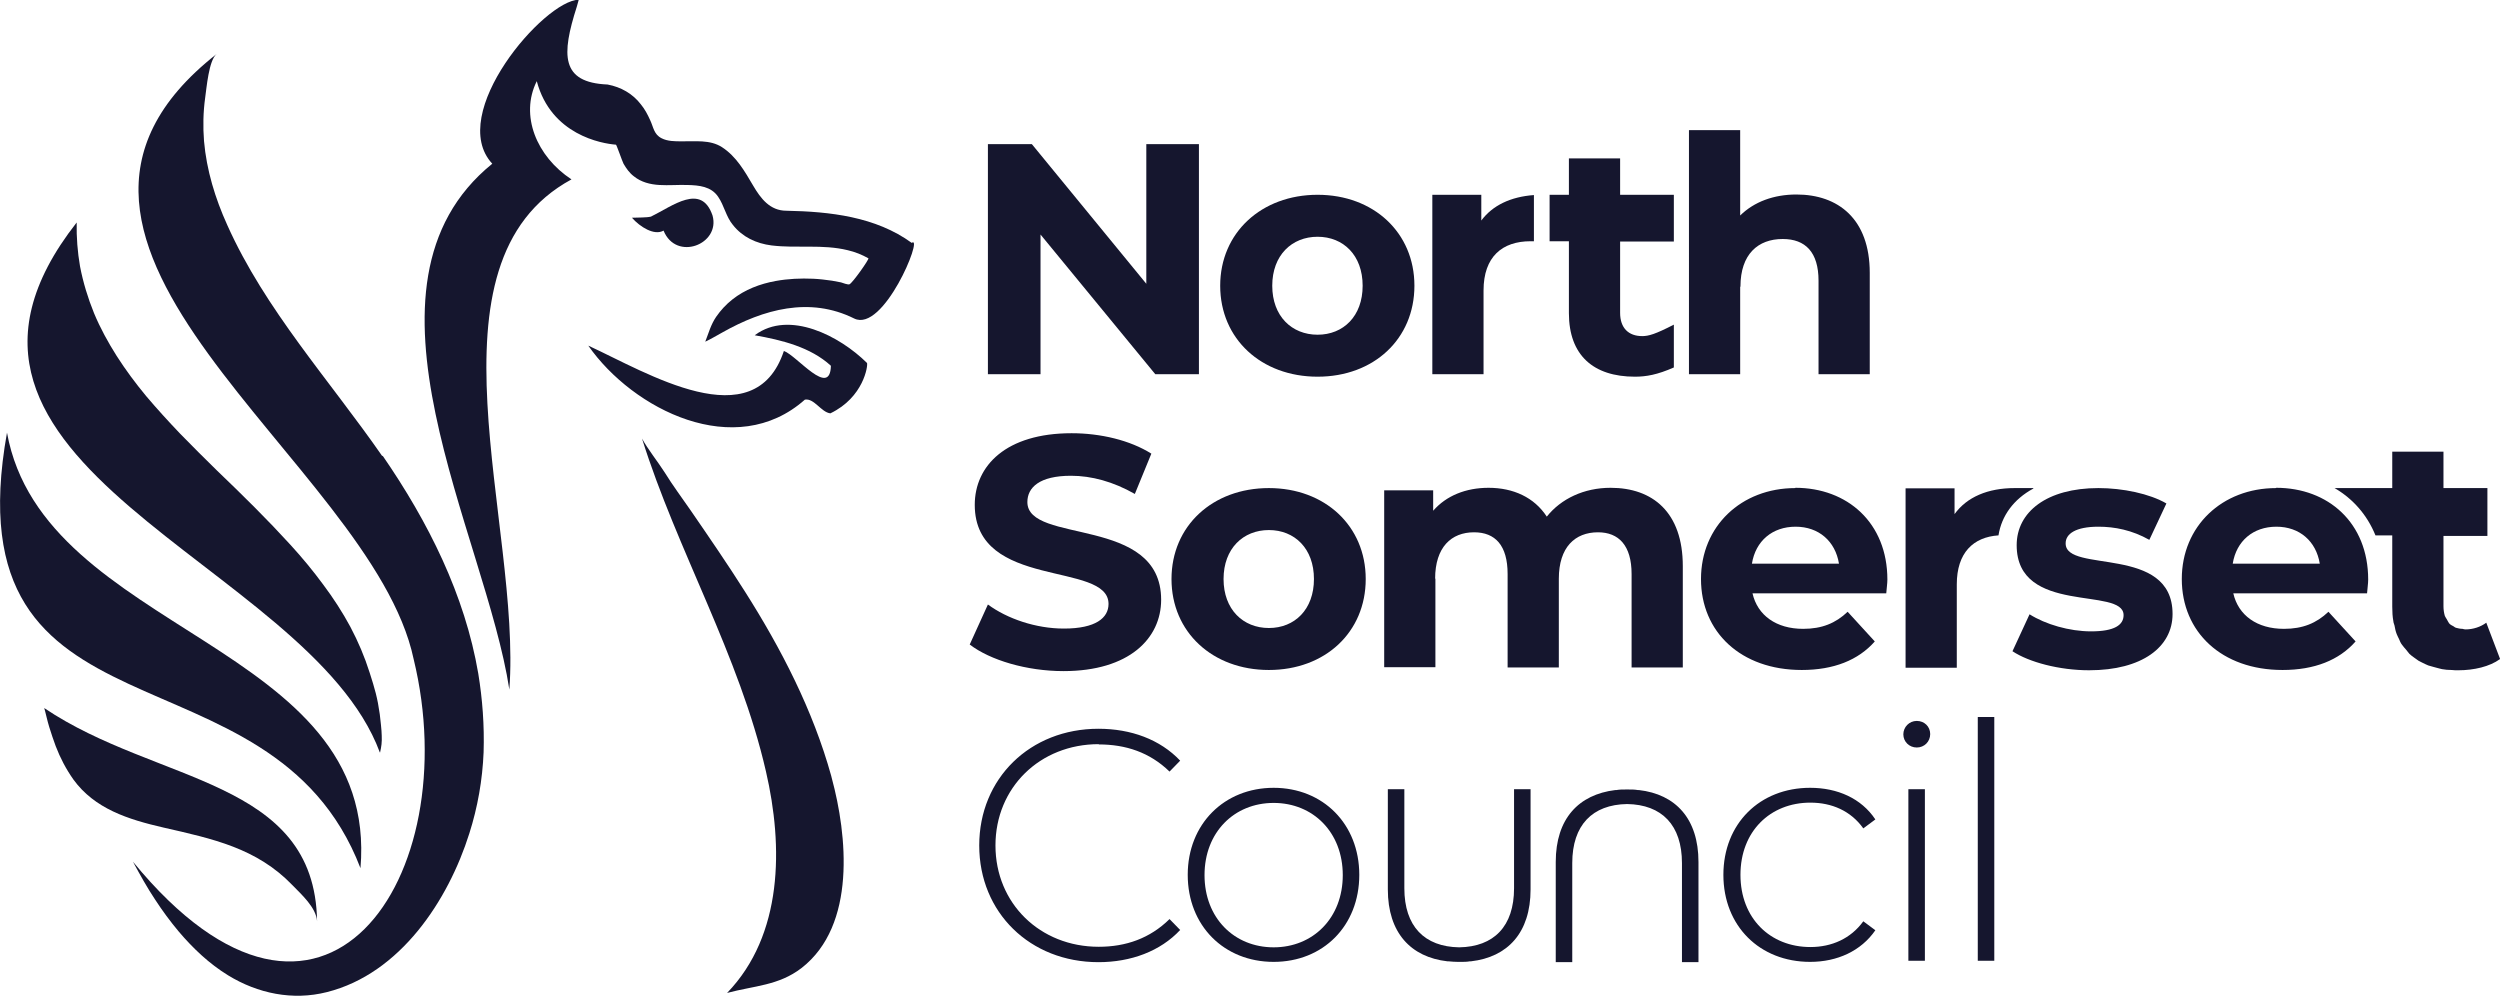
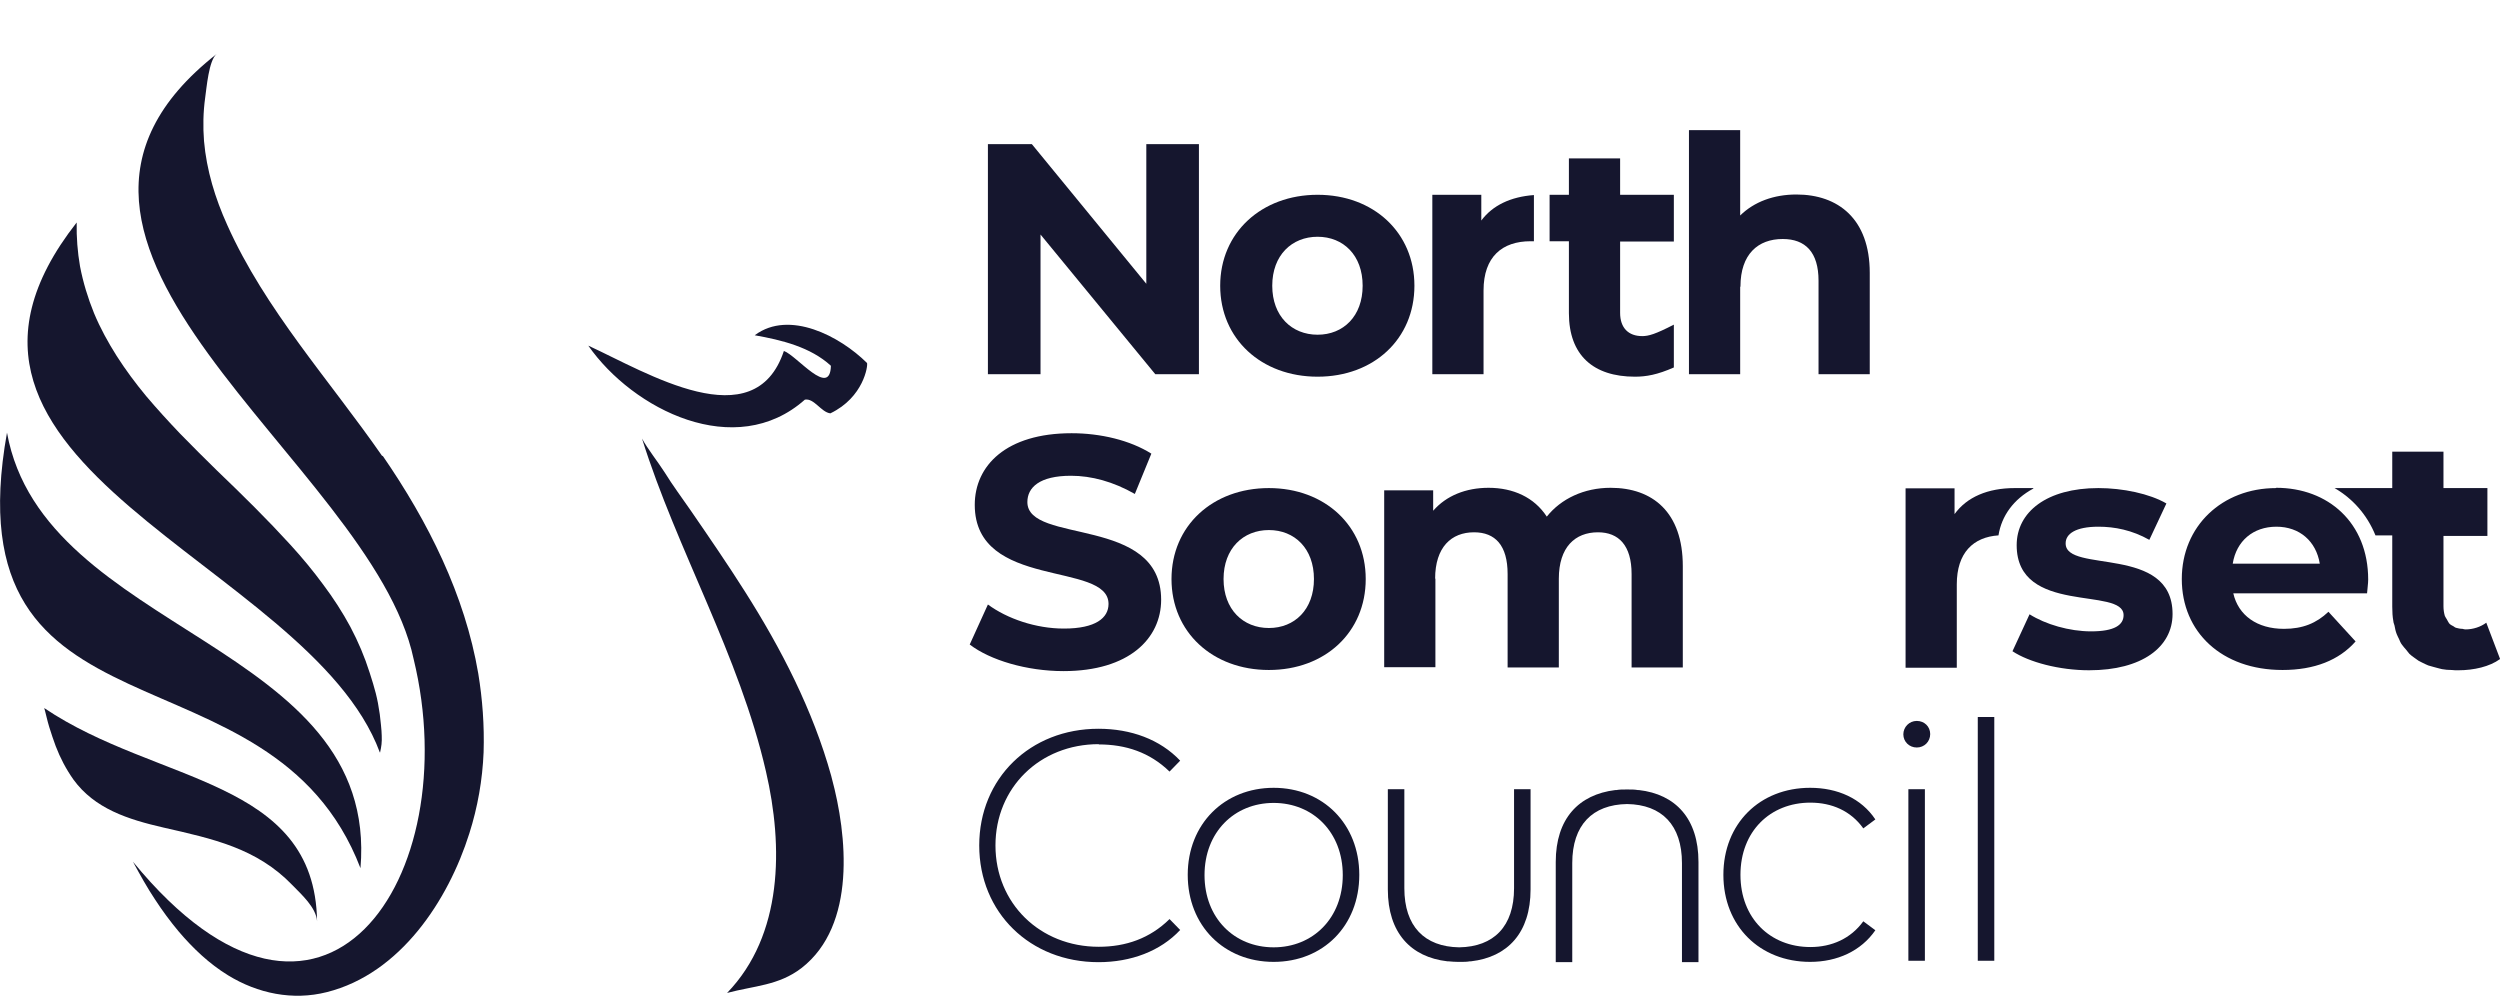
<svg xmlns="http://www.w3.org/2000/svg" id="Layer_1" viewBox="0 0 89.33 35.59">
  <defs>
    <style>.cls-1{fill:#15162e;}</style>
  </defs>
  <path class="cls-1" d="M26.97,11.98c.96,.17,1.99,.42,2.72,1.09-.03,1.16-1.21-.36-1.68-.53-1.05,3.16-4.9,.77-6.99-.19,1.6,2.29,5.26,4.13,7.74,1.93,.33-.06,.58,.45,.91,.49,1.19-.57,1.35-1.71,1.31-1.8-.98-.97-2.78-1.9-4-1Z" />
-   <path class="cls-1" d="M32.58,8.68c-1.29-.94-2.93-1.12-4.48-1.15-.59,0-.92-.44-1.19-.9-.3-.51-.6-1.04-1.11-1.37-.43-.28-.97-.2-1.46-.21-.22,0-.49,0-.7-.11-.28-.14-.29-.4-.41-.65-.09-.2-.19-.39-.33-.56-.29-.38-.71-.62-1.19-.71-1.68-.07-1.65-1.06-1.1-2.78l.07-.25c-1.23,.02-4.74,4.08-3.09,5.86-5.37,4.35-.24,13.22,.61,18.79,.44-5.92-3.27-15.25,2.22-18.23-1.25-.82-1.85-2.29-1.24-3.51,.51,1.92,2.32,2.23,2.83,2.27,.02,0,.23,.61,.27,.68,.1,.17,.21,.33,.37,.45,.26,.21,.58,.29,.91,.31,.33,.02,.67-.01,1,0,.42,.01,.85,.05,1.1,.42,.22,.32,.28,.71,.53,1.01,.34,.43,.83,.66,1.38,.73,.9,.11,1.82-.05,2.72,.17,.26,.06,.51,.16,.74,.29,.04,.02-.57,.89-.68,.93-.05,.02-.24-.05-.3-.07-.11-.02-.22-.04-.32-.06-.22-.03-.44-.06-.67-.07-.45-.02-.9,0-1.34,.08-.56,.1-1.11,.31-1.55,.66-.23,.18-.42,.39-.58,.62-.19,.28-.27,.58-.39,.89,.21-.1,.41-.22,.61-.33,1.47-.83,3.12-1.29,4.71-.5,1.05,.52,2.47-2.95,2.07-2.71Z" />
  <polygon class="cls-1" points="37.18 8.38 41.28 13.37 42.84 13.37 42.84 5.15 40.96 5.15 40.96 10.14 36.87 5.15 35.3 5.15 35.3 13.37 37.18 13.37 37.18 8.38" />
  <path class="cls-1" d="M47.08,13.46c2.01,0,3.46-1.35,3.46-3.25s-1.46-3.25-3.46-3.25-3.48,1.35-3.48,3.25,1.47,3.25,3.48,3.25Zm0-5c.92,0,1.61,.66,1.61,1.75s-.69,1.75-1.61,1.75-1.62-.66-1.62-1.75,.7-1.75,1.62-1.75Z" />
  <path class="cls-1" d="M62.19,10.24c0-1.16,.63-1.7,1.51-1.7,.81,0,1.28,.47,1.28,1.49v3.34h1.83v-3.62c0-1.93-1.13-2.8-2.62-2.8-.81,0-1.51,.26-2.01,.75v-3.05h-1.83V13.37h1.83v-3.12Z" />
  <path class="cls-1" d="M38.01,22.46c-.99,0-2.02-.35-2.71-.86l-.65,1.43c.73,.56,2.04,.95,3.35,.95,2.35,0,3.49-1.17,3.49-2.55,0-3.02-4.78-1.97-4.78-3.49,0-.52,.43-.94,1.56-.94,.73,0,1.51,.21,2.28,.65l.59-1.44c-.76-.48-1.82-.73-2.85-.73-2.34,0-3.46,1.16-3.46,2.56,0,3.05,4.78,2,4.78,3.54,0,.5-.46,.88-1.59,.88Z" />
  <path class="cls-1" d="M45.34,17.44c-2.01,0-3.48,1.35-3.48,3.25s1.47,3.25,3.48,3.25,3.46-1.35,3.46-3.25-1.46-3.25-3.46-3.25Zm0,5c-.92,0-1.62-.66-1.62-1.75s.7-1.75,1.62-1.75,1.61,.66,1.61,1.75-.69,1.75-1.61,1.75Z" />
  <path class="cls-1" d="M51.28,20.68c0-1.13,.58-1.66,1.39-1.66,.76,0,1.2,.47,1.2,1.49v3.34h1.83v-3.17c0-1.13,.58-1.66,1.4-1.66,.74,0,1.2,.47,1.2,1.49v3.34h1.83v-3.62c0-1.93-1.08-2.8-2.58-2.8-.95,0-1.77,.39-2.28,1.03-.45-.69-1.2-1.03-2.08-1.03-.81,0-1.51,.28-1.98,.82v-.73h-1.75v6.32h1.83v-3.17Z" />
-   <path class="cls-1" d="M64.15,17.44c-1.93,0-3.37,1.36-3.37,3.25s1.42,3.25,3.6,3.25c1.14,0,2.02-.35,2.61-1.02l-.97-1.06c-.43,.41-.92,.61-1.59,.61-.96,0-1.63-.48-1.81-1.27h4.78c.01-.15,.04-.35,.04-.49,0-2.03-1.43-3.28-3.29-3.28Zm-1.55,2.7c.13-.81,.73-1.32,1.56-1.32s1.42,.52,1.55,1.32h-3.11Z" />
  <path class="cls-1" d="M73.81,19.41c0-.33,.35-.59,1.17-.59,.58,0,1.2,.12,1.82,.47l.61-1.3c-.6-.35-1.56-.55-2.43-.55-1.84,0-2.92,.85-2.92,2.04,0,2.52,3.82,1.47,3.82,2.5,0,.35-.32,.58-1.16,.58-.78,0-1.63-.25-2.2-.61l-.61,1.32c.59,.39,1.67,.68,2.74,.68,1.89,0,2.98-.83,2.98-2.01,0-2.49-3.82-1.44-3.82-2.52Z" />
  <path class="cls-1" d="M81.33,17.44c-1.93,0-3.37,1.36-3.37,3.25s1.42,3.25,3.6,3.25c1.14,0,2.02-.35,2.61-1.02l-.97-1.06c-.43,.41-.92,.61-1.59,.61-.96,0-1.63-.48-1.81-1.27h4.78c.01-.15,.04-.35,.04-.49,0-2.03-1.43-3.28-3.29-3.28Zm-1.55,2.7c.13-.81,.73-1.32,1.56-1.32s1.42,.52,1.55,1.32h-3.11Z" />
  <path class="cls-1" d="M89.33,23.54l-.49-1.29c-.2,.15-.47,.24-.74,.24-.04,0-.07-.01-.11-.02-.08,0-.17-.02-.24-.04-.03-.01-.05-.03-.08-.05-.06-.03-.12-.06-.16-.11-.03-.04-.05-.09-.08-.14-.02-.04-.05-.07-.07-.12-.03-.1-.05-.22-.05-.35v-2.51h1.57v-.06h0v-1.41h0v-.24h-1.57v-1.3h-1.83v1.3h-2.06c.65,.38,1.16,.95,1.46,1.69h.6v2.55c0,.19,.01,.36,.04,.52,0,.05,.03,.1,.04,.15,.02,.11,.04,.21,.08,.31,.02,.06,.06,.12,.08,.17,.03,.07,.06,.15,.11,.21,.04,.06,.09,.11,.14,.17,.04,.05,.08,.1,.12,.15,.06,.06,.12,.1,.19,.15,.05,.03,.09,.07,.14,.1,.07,.04,.16,.08,.24,.12,.05,.02,.1,.05,.15,.06,.09,.03,.19,.05,.29,.08,.05,.01,.1,.03,.16,.04,.11,.02,.22,.03,.34,.03,.05,0,.09,.01,.13,.01h0s.07,0,.11,0c.56,0,1.12-.13,1.49-.4Z" />
  <path class="cls-1" d="M39.26,26.6c.96,0,1.82,.28,2.53,.97l.38-.39c-.72-.76-1.76-1.14-2.92-1.14-2.44,0-4.26,1.77-4.26,4.17s1.82,4.17,4.26,4.17c1.16,0,2.21-.39,2.92-1.15l-.38-.39c-.7,.69-1.56,.99-2.53,.99-2.1,0-3.69-1.55-3.69-3.62s1.59-3.62,3.69-3.62Z" />
  <path class="cls-1" d="M45.51,28.15c-1.76,0-3.07,1.29-3.07,3.11s1.3,3.11,3.07,3.11,3.06-1.29,3.06-3.11-1.3-3.11-3.06-3.11Zm0,5.7c-1.41,0-2.47-1.05-2.47-2.58s1.06-2.58,2.47-2.58,2.47,1.05,2.47,2.58-1.06,2.58-2.47,2.58Z" />
  <path class="cls-1" d="M54.1,28.2v3.54c0,1.36-.72,2.09-1.96,2.11-1.24-.02-1.96-.75-1.96-2.11v-3.54h-.59v3.58c0,1.55,.82,2.42,2.13,2.57,.01,0,.03,0,.04,0,.11,.01,.22,.02,.34,.02h.08c.12,0,.23,0,.34-.02,.01,0,.03,0,.04,0,1.31-.15,2.13-1.02,2.13-2.57v-3.58h-.59Z" />
  <path class="cls-1" d="M58.56,28.23h-.04c-.11-.02-.22-.02-.34-.02h-.08c-.12,0-.23,0-.34,.02h-.04c-1.31,.16-2.13,1.02-2.13,2.57v3.58h.59v-3.54c0-1.36,.72-2.09,1.96-2.11,1.24,.02,1.96,.75,1.96,2.11v3.54h.59v-3.58c0-1.55-.82-2.42-2.13-2.57Z" />
  <path class="cls-1" d="M64.69,28.68c.76,0,1.44,.29,1.89,.92l.43-.32c-.5-.75-1.35-1.13-2.33-1.13-1.8,0-3.1,1.28-3.1,3.11s1.3,3.11,3.1,3.11c.97,0,1.82-.39,2.33-1.13l-.43-.32c-.45,.62-1.13,.92-1.89,.92-1.44,0-2.5-1.03-2.5-2.58s1.06-2.58,2.5-2.58Z" />
  <rect class="cls-1" x="68.19" y="28.2" width=".59" height="6.13" />
  <path class="cls-1" d="M68.49,25.76c-.27,0-.48,.22-.48,.48s.21,.47,.48,.47,.48-.21,.48-.48-.21-.47-.48-.47Z" />
  <rect class="cls-1" x="70.67" y="25.62" width=".59" height="8.71" />
  <path class="cls-1" d="M10.45,31.63c.32,.33,.85,.8,.88,1.29-.08-5.11-5.72-4.9-9.75-7.62,.04,.12,.11,.46,.18,.68,.07,.23,.15,.46,.23,.68,.16,.42,.37,.82,.63,1.19,.76,1.05,1.96,1.43,3.22,1.72,1.75,.4,3.33,.73,4.61,2.06Z" />
  <path class="cls-1" d="M12.88,31.03C13.57,22.93,1.56,22.68,.25,15.46c-2.07,11.53,9.42,7.21,12.63,15.56Z" />
  <path class="cls-1" d="M13.58,26.89c.05-.22,.07-.37,.06-.6,0-.18-.05-.6-.07-.77-.08-.58-.18-.92-.36-1.48-.18-.57-.41-1.11-.69-1.64-.28-.52-.61-1.03-.97-1.51-.36-.49-.75-.96-1.16-1.41-.42-.46-.85-.91-1.29-1.35-.44-.44-.89-.88-1.34-1.31-.44-.43-.88-.87-1.32-1.32-.42-.44-.83-.89-1.22-1.35-.38-.46-.73-.93-1.05-1.43-.31-.49-.59-1-.81-1.53-.22-.54-.39-1.1-.5-1.67-.09-.52-.13-1.04-.12-1.57-6.83,8.71,8.29,12.09,10.83,18.93Z" />
  <path class="cls-1" d="M13.66,16.3c-1.88-2.71-4.19-5.24-5.54-8.26-.43-.95-.74-1.96-.83-3-.04-.51-.03-1.03,.04-1.54,.05-.34,.13-1.35,.41-1.57C-.95,8.75,13.29,16.48,14.78,23.55c1.89,7.77-3.23,15.54-10.03,7.24,.26,.48,.51,.93,.79,1.35,.26,.4,.54,.78,.85,1.15,.51,.6,1.09,1.15,1.76,1.56,1.06,.65,2.31,.91,3.53,.6,2.63-.66,4.34-3.29,5.09-5.67,.3-.94,.47-1.92,.51-2.9,.03-.96-.04-1.89-.19-2.81-.48-2.81-1.78-5.41-3.42-7.79Z" />
-   <path class="cls-1" d="M23.71,8.24c.45,1.11,2.04,.49,1.75-.54-.4-1.17-1.42-.34-2.2,.04-.16,.04-.5,.03-.68,.04,.29,.33,.8,.65,1.13,.46Z" />
  <path class="cls-1" d="M72.66,17.44h-.67c-.96,0-1.71,.32-2.15,.93v-.92h-1.75v6.41h1.83v-2.98c0-1.13,.59-1.69,1.49-1.75,.11-.7,.54-1.29,1.24-1.67Z" />
  <path class="cls-1" d="M53.01,10.38c0-1.21,.67-1.76,1.68-1.76,.04,0,.08,0,.12,0v-1.65c-.83,.06-1.48,.37-1.88,.91v-.92h-1.75v6.41h1.83v-2.98Z" />
  <path class="cls-1" d="M56.06,11.19c0,1.5,.87,2.27,2.36,2.27,.4,0,.8-.07,1.39-.33v-1.53c-.66,.34-.9,.41-1.13,.41-.49,0-.79-.29-.79-.83v-2.55h1.92v-1.67h-1.92v-1.3h-1.83v1.3h-.69v1.66h.69v2.58Z" />
  <path class="cls-1" d="M29.7,27.72c-.65-2.34-1.78-4.53-3.08-6.58-.62-.98-1.28-1.94-1.94-2.9-.31-.45-.64-.89-.93-1.36-.25-.39-.61-.84-.81-1.21,1.25,3.99,3.48,7.75,4.43,11.9,.62,2.68,.61,5.84-1.39,7.91,.97-.26,1.84-.26,2.66-.89,1.97-1.53,1.63-4.76,1.08-6.79l-.02-.08Z" />
</svg>